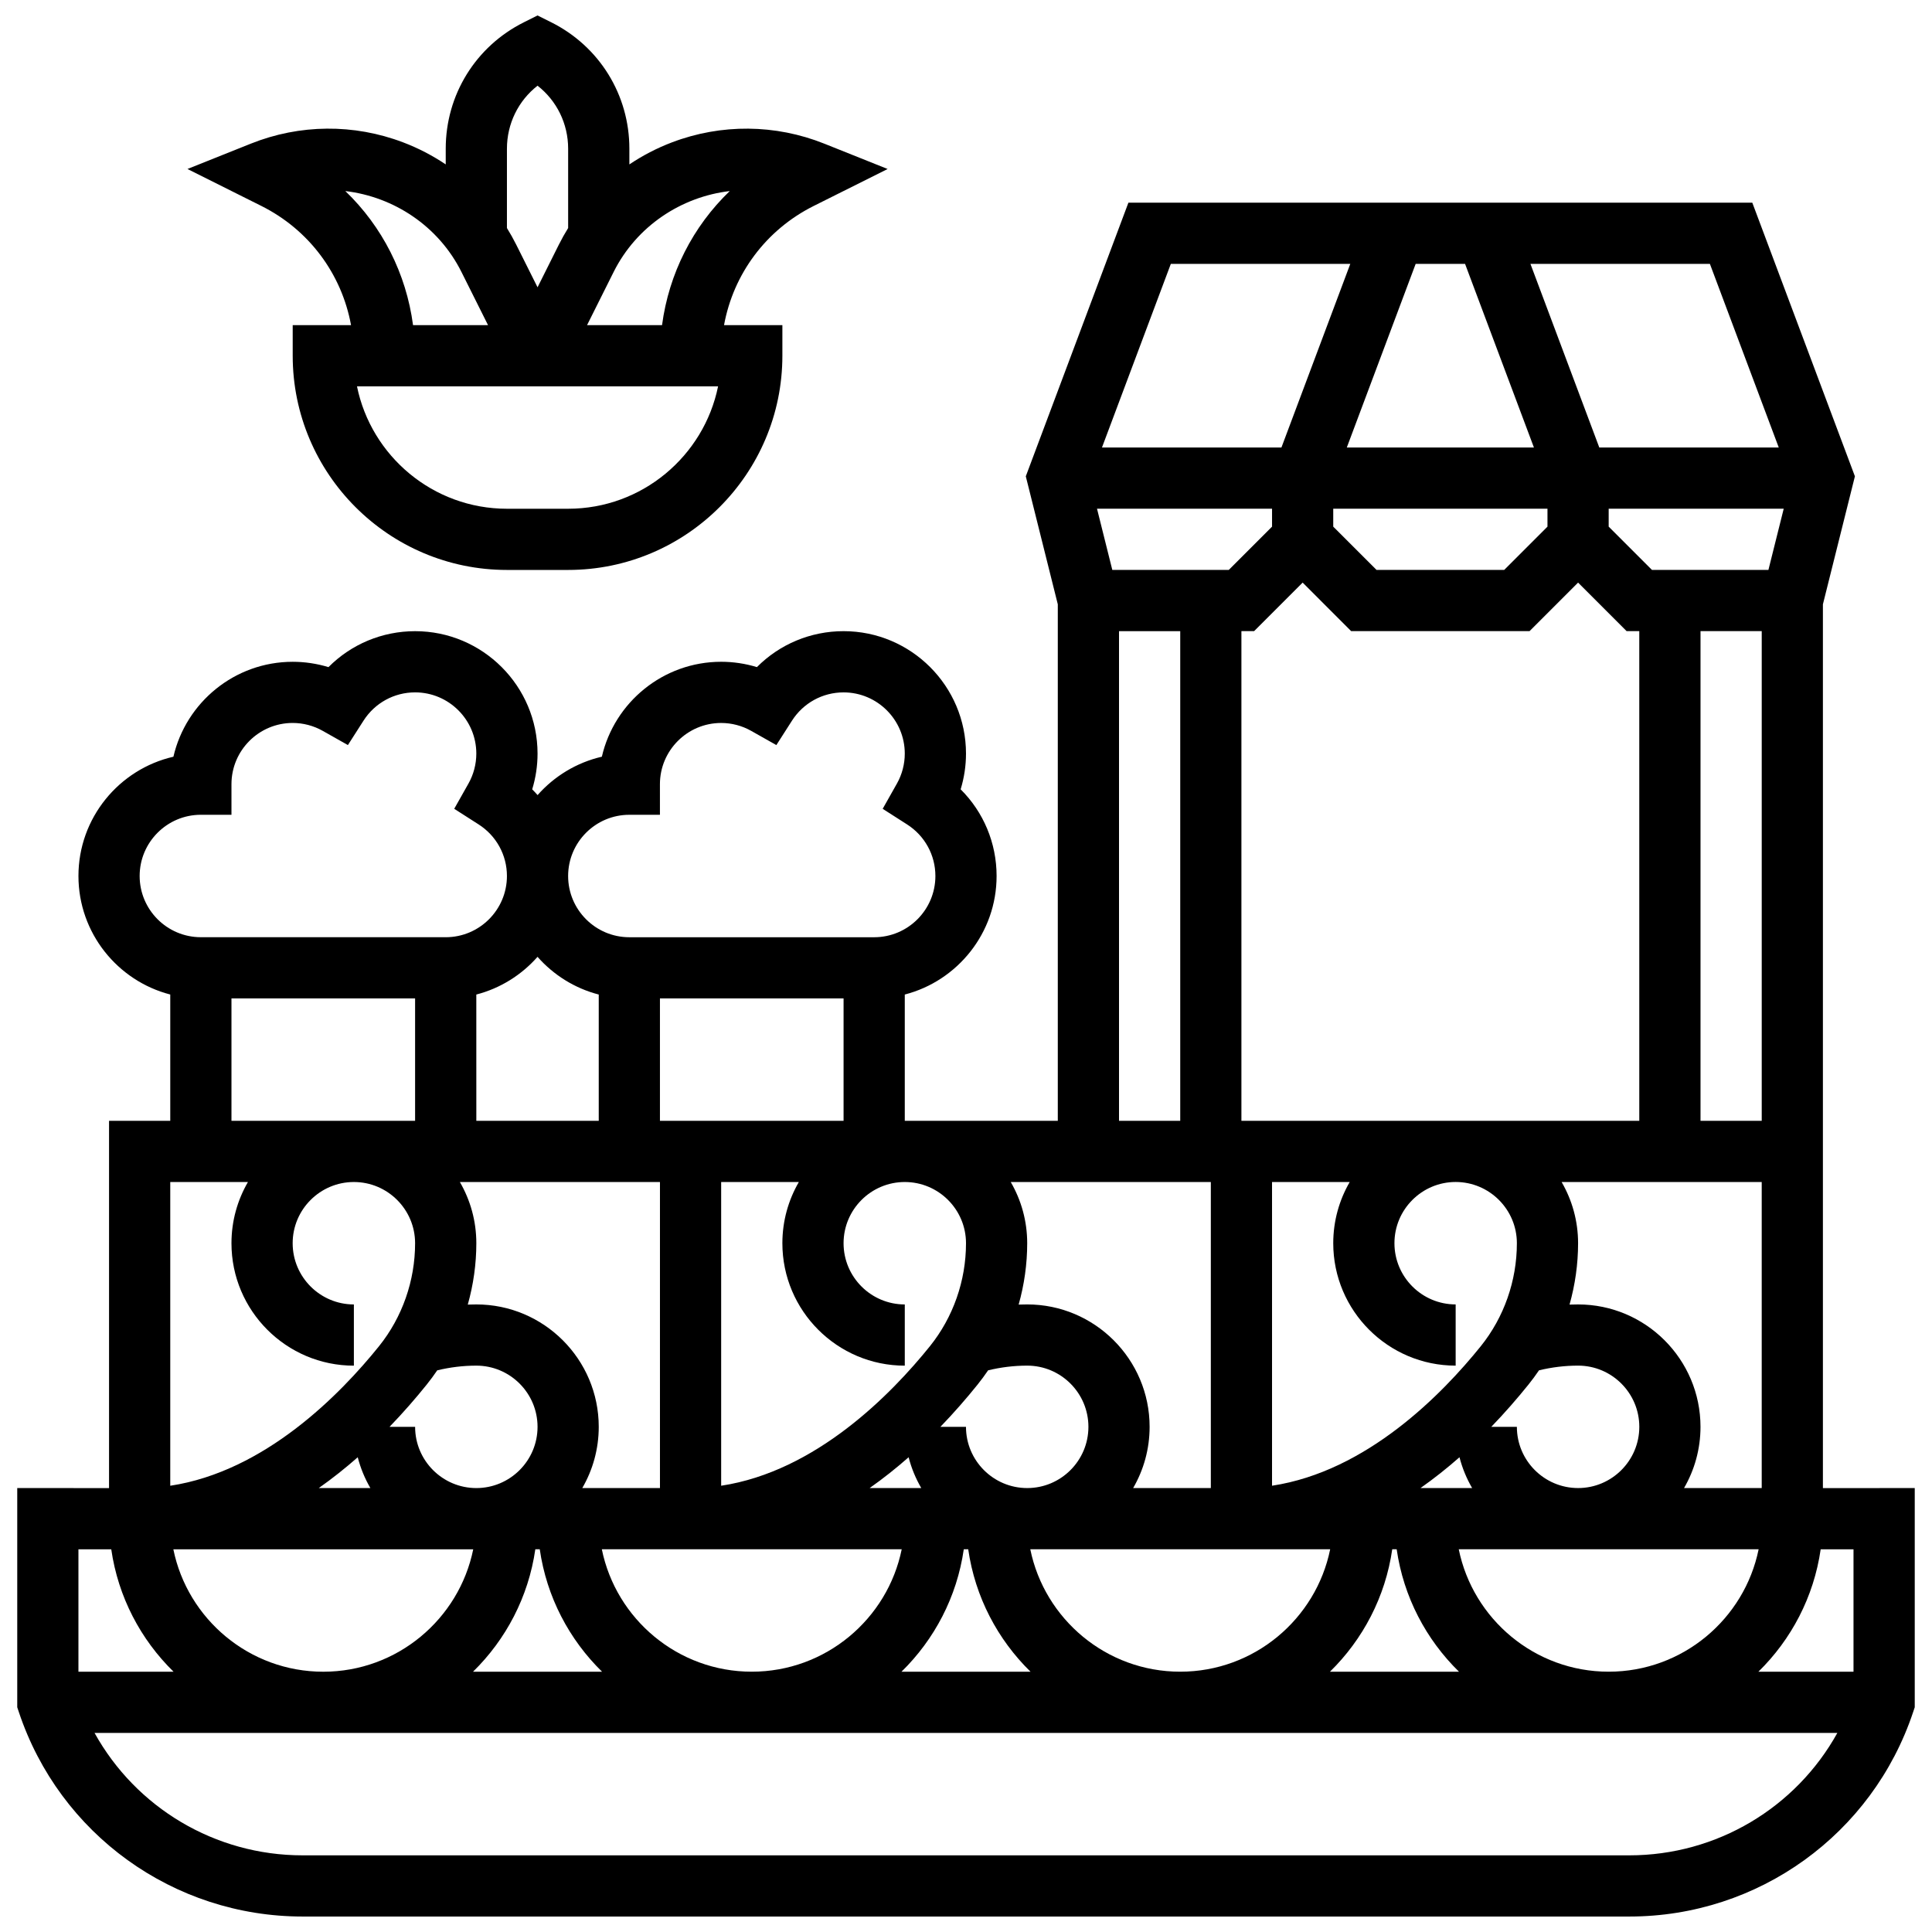
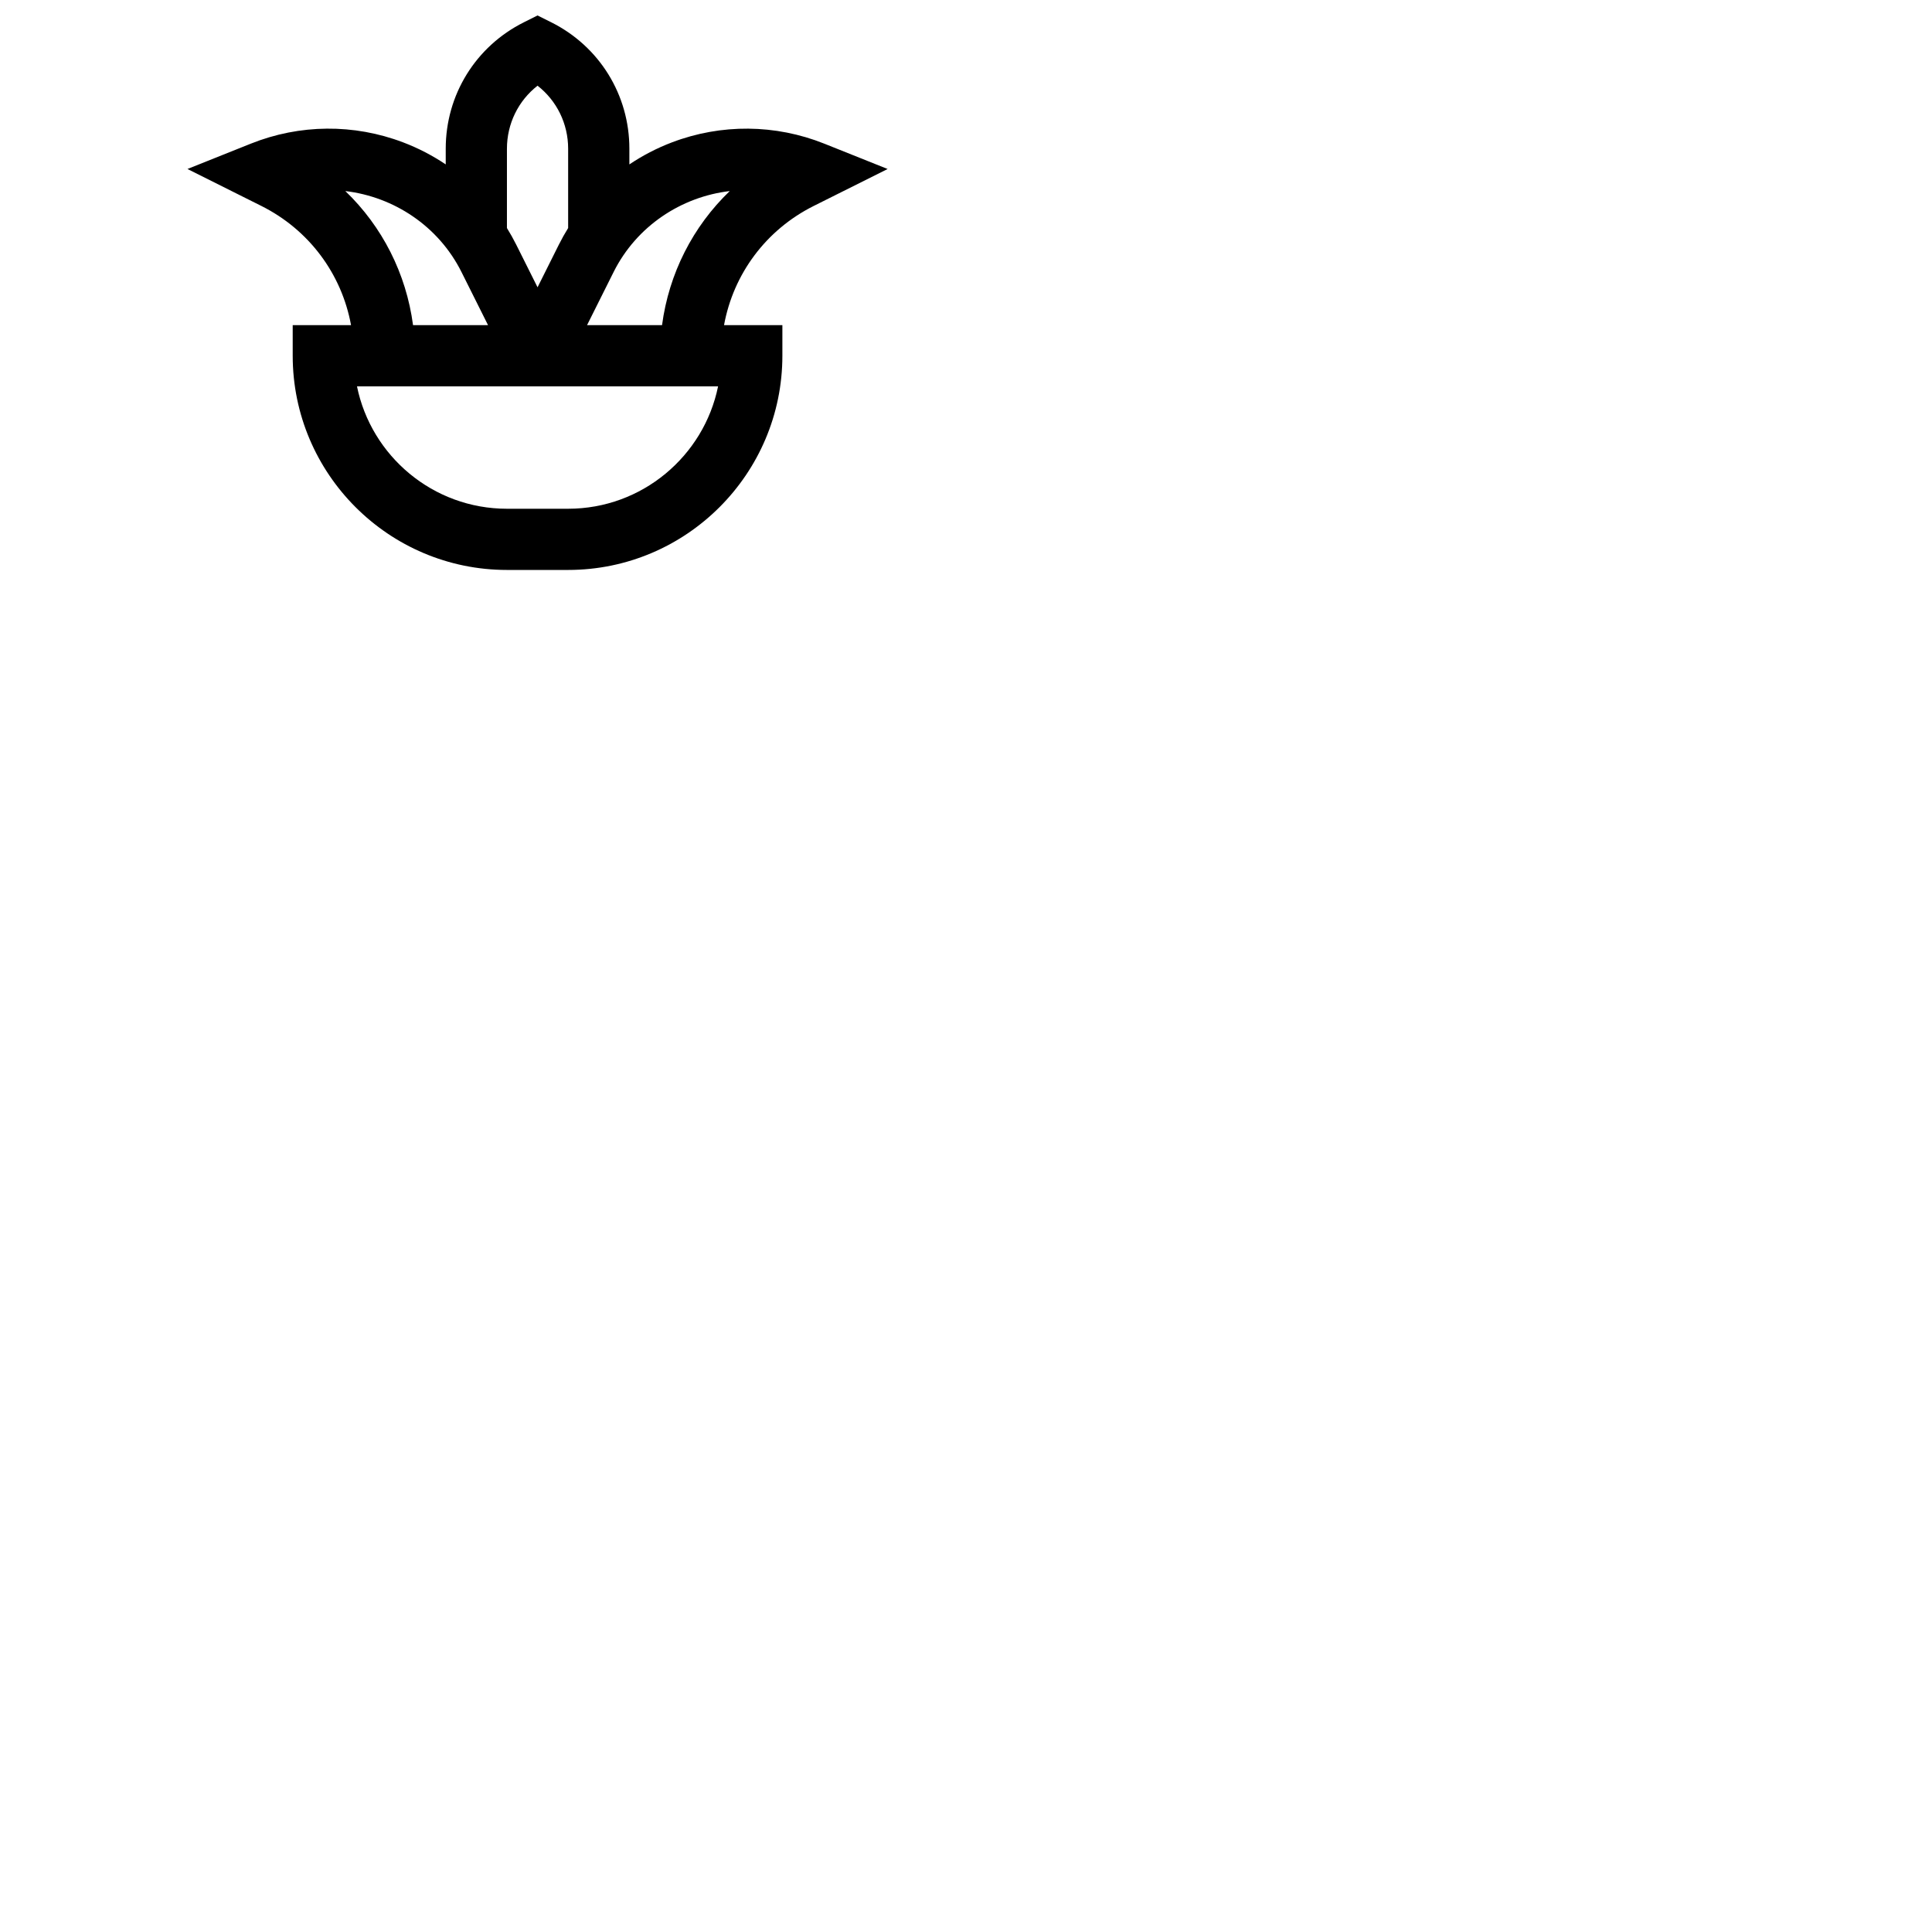
<svg xmlns="http://www.w3.org/2000/svg" width="800px" height="800px" version="1.1" viewBox="144 144 512 512">
  <defs>
    <clipPath id="b">
      <path d="m148.09 197h503.81v454.9h-503.81z" />
    </clipPath>
    <clipPath id="a">
      <path d="m193 148.09h187v147.91h-187z" />
    </clipPath>
  </defs>
  <g>
    <g clip-path="url(#b)">
-       <path d="m627.09 538.36v-234.21l8.48-33.922-27.191-72.512h-165.34l-27.191 72.512 8.48 33.922v136.88h-40.551v-33.469c13.977-3.609 24.332-16.328 24.332-31.414 0-8.754-3.473-16.949-9.527-22.969 0.934-3.059 1.418-6.258 1.418-9.473 0-17.891-14.555-32.441-32.441-32.441-8.754 0-16.949 3.473-22.969 9.527-3.059-0.934-6.254-1.414-9.473-1.414-15.383 0-28.301 10.766-31.617 25.156-6.707 1.547-12.625 5.18-17.035 10.172-0.461-0.52-0.93-1.031-1.426-1.523 0.934-3.059 1.418-6.258 1.418-9.473 0-17.891-14.555-32.441-32.441-32.441-8.754 0-16.949 3.473-22.969 9.527-3.059-0.934-6.254-1.414-9.473-1.414-15.383 0-28.301 10.766-31.617 25.156-14.402 3.305-25.168 16.223-25.168 31.605 0 15.09 10.355 27.805 24.332 31.414v33.469l-16.223 0.004v97.328l-24.328-0.004v58.09l0.418 1.25c10.809 32.422 41.031 54.207 75.211 54.207h351.6c34.18 0 64.402-21.785 75.211-54.207l0.418-1.25v-58.09zm8.109 48.664h-25.207c8.711-8.523 14.691-19.816 16.508-32.441h8.699zm-445.26-32.441h79.473c-3.766 18.488-20.152 32.441-39.738 32.441-19.582 0-35.969-13.953-39.734-32.441zm80.289-147.02c6.375-1.648 11.992-5.195 16.223-9.992 4.231 4.797 9.844 8.344 16.223 9.992v33.469h-32.441zm113.55 98.352v-16.223c-8.945 0-16.223-7.277-16.223-16.223s7.277-16.223 16.223-16.223c8.945 0 16.223 7.277 16.223 16.223 0 9.934-3.398 19.629-9.57 27.301-10.215 12.695-30.215 33.172-55.316 36.965v-80.488h20.586c-2.769 4.777-4.363 10.316-4.363 16.223 0 17.891 14.555 32.445 32.441 32.445zm54.996-210.88-4.055-16.223 46.387 0.004v4.75l-11.469 11.469zm177.93-16.219-4.055 16.223h-30.859l-11.473-11.473v-4.75zm-119.38 0h56.773v4.75l-11.469 11.469h-33.832l-11.473-11.469zm3.594-16.223 18.25-48.664h13.09l18.25 48.664zm-24.566 48.664 12.863-12.863 12.859 12.863h47.273l12.863-12.863 12.859 12.863h3.359v129.77h-105.44v-129.77zm69.637 162.21c0 9.934-3.398 19.629-9.57 27.301-10.215 12.695-30.215 33.172-55.316 36.965v-80.488h20.586c-2.769 4.777-4.363 10.316-4.363 16.223 0 17.891 14.555 32.441 32.441 32.441v-16.223c-8.945 0-16.223-7.277-16.223-16.223s7.277-16.223 16.223-16.223c8.945 0.004 16.223 7.281 16.223 16.227zm16.223 64.883c-8.945 0-16.223-7.277-16.223-16.223h-6.781c3.617-3.746 6.906-7.535 9.852-11.195 0.984-1.223 1.91-2.488 2.793-3.781 3.387-0.82 6.859-1.246 10.359-1.246 8.945 0 16.223 7.277 16.223 16.223-0.004 8.945-7.281 16.223-16.223 16.223zm-41.762 0c3.637-2.559 7.086-5.309 10.332-8.164 0.742 2.898 1.883 5.637 3.352 8.164zm-55.566-81.105v81.105h-20.586c2.769-4.777 4.363-10.316 4.363-16.223 0-17.891-14.555-32.441-32.441-32.441-0.758 0-1.512 0.016-2.266 0.043 1.48-5.262 2.266-10.734 2.266-16.262 0-5.906-1.594-11.445-4.363-16.223zm-61.816 53.688c0.984-1.223 1.91-2.488 2.793-3.781 3.387-0.82 6.859-1.246 10.359-1.246 8.945 0 16.223 7.277 16.223 16.223 0 8.945-7.277 16.223-16.223 16.223s-16.223-7.277-16.223-16.223h-6.781c3.617-3.746 6.91-7.535 9.852-11.195zm-18.273 19.254c0.742 2.898 1.883 5.637 3.352 8.164h-13.684c3.637-2.559 7.086-5.309 10.332-8.164zm-65.898-72.941v81.105h-20.586c2.769-4.777 4.363-10.316 4.363-16.223 0-17.891-14.555-32.441-32.441-32.441-0.758 0-1.512 0.016-2.266 0.043 1.48-5.262 2.266-10.734 2.266-16.262 0-5.906-1.594-11.445-4.363-16.223zm-61.816 53.688c0.984-1.223 1.91-2.488 2.793-3.781 3.387-0.82 6.859-1.246 10.359-1.246 8.945 0 16.223 7.277 16.223 16.223 0 8.945-7.277 16.223-16.223 16.223-8.945 0-16.223-7.277-16.223-16.223h-6.781c3.617-3.746 6.91-7.535 9.852-11.195zm-18.277 19.254c0.742 2.898 1.883 5.637 3.352 8.164h-13.68c3.637-2.559 7.082-5.309 10.328-8.164zm47.062 24.387h1.176c1.816 12.625 7.797 23.918 16.508 32.441h-34.188c8.707-8.523 14.688-19.816 16.504-32.441zm17.625 0h79.473c-3.766 18.488-20.152 32.441-39.738 32.441-19.582 0-35.969-13.953-39.734-32.441zm95.922 0h1.176c1.816 12.625 7.797 23.918 16.508 32.441h-34.188c8.707-8.523 14.691-19.816 16.504-32.441zm17.625 0h79.473c-3.766 18.488-20.152 32.441-39.738 32.441-19.582 0-35.965-13.953-39.734-32.441zm95.922 0h1.176c1.816 12.625 7.797 23.918 16.508 32.441h-34.188c8.707-8.523 14.691-19.816 16.504-32.441zm17.625 0h79.473c-3.766 18.488-20.152 32.441-39.738 32.441-19.582 0-35.965-13.953-39.734-32.441zm59.703-16.223c2.769-4.777 4.363-10.316 4.363-16.223 0-17.891-14.555-32.441-32.441-32.441-0.758 0-1.512 0.016-2.266 0.043 1.48-5.262 2.266-10.734 2.266-16.262 0-5.906-1.594-11.445-4.363-16.223h53.027v81.105zm4.367-97.324v-129.77h16.223v129.77zm20.738-178.43h-47.559l-18.25-48.664h47.559zm-161.11-48.664h47.559l-18.25 48.664h-47.559zm-13.73 97.328h16.223v129.77h-16.223zm-121.66 129.77v-32.441h48.664v32.441zm-8.113-81.105h8.109v-8.109c0-8.945 7.277-16.223 16.223-16.223 2.785 0 5.535 0.723 7.949 2.086l6.684 3.773 4.137-6.465c3.004-4.695 8.117-7.5 13.672-7.5 8.945 0 16.223 7.277 16.223 16.223 0 2.785-0.723 5.535-2.086 7.949l-3.769 6.684 6.465 4.137c4.695 3.004 7.504 8.117 7.504 13.672 0 8.945-7.277 16.223-16.223 16.223h-64.883c-8.945 0-16.223-7.277-16.223-16.223 0-8.949 7.277-16.227 16.219-16.227zm-129.77 16.219c0-8.945 7.277-16.223 16.223-16.223h8.109v-8.109c0-8.945 7.277-16.223 16.223-16.223 2.785 0 5.535 0.723 7.949 2.086l6.684 3.773 4.137-6.465c3.004-4.695 8.117-7.5 13.672-7.5 8.945 0 16.223 7.277 16.223 16.223 0 2.785-0.723 5.535-2.086 7.949l-3.769 6.684 6.465 4.137c4.695 3.004 7.504 8.117 7.504 13.672 0 8.945-7.277 16.223-16.223 16.223l-64.891-0.004c-8.941 0-16.219-7.277-16.219-16.223zm24.332 32.441h48.664v32.441l-48.664 0.004zm4.363 48.664c-2.769 4.777-4.363 10.316-4.363 16.223 0 17.891 14.555 32.441 32.441 32.441v-16.223c-8.945 0-16.223-7.277-16.223-16.223s7.277-16.223 16.223-16.223c8.945 0 16.223 7.277 16.223 16.223 0 9.934-3.398 19.629-9.57 27.301-10.215 12.699-30.215 33.176-55.316 36.969v-80.488zm-36.219 97.328c1.816 12.625 7.797 23.918 16.508 32.441h-25.207v-32.441zm402.3 81.105h-351.6c-23.234 0-44.164-12.66-55.129-32.441h461.86c-10.961 19.777-31.895 32.441-55.129 32.441z" />
-     </g>
+       </g>
    <g clip-path="url(#a)">
      <path d="m237.03 230.16h-15.461v8.109c0 31.305 25.469 56.773 56.773 56.773h16.223c31.305 0 56.773-25.469 56.773-56.773v-8.109h-15.461c2.484-13.559 11.109-25.254 23.773-31.586l19.578-9.789-16.766-6.707c-12.98-5.191-27.324-5.316-40.391-0.348-4.008 1.523-7.789 3.492-11.281 5.84v-4.16c0-14.277-7.934-27.113-20.703-33.5l-3.633-1.812-3.629 1.812c-12.773 6.387-20.703 19.223-20.703 33.5v4.16c-3.496-2.348-7.273-4.316-11.281-5.84-13.066-4.969-27.414-4.848-40.391 0.348l-16.773 6.707 19.578 9.789c12.664 6.332 21.289 18.027 23.773 31.586zm57.535 48.664h-16.223c-19.582 0-35.969-13.957-39.738-32.441h95.695c-3.766 18.484-20.152 32.441-39.734 32.441zm42.828-84.191c-9.781 9.391-16.129 21.852-17.945 35.527h-19.871l7.039-14.082c6.094-12.184 17.941-19.938 30.777-21.445zm-50.938-27.922c5.086 3.973 8.109 10.062 8.109 16.703v21.016c-0.879 1.422-1.703 2.887-2.457 4.394l-5.652 11.312-5.656-11.309c-0.754-1.508-1.578-2.973-2.457-4.394v-21.016c0-6.648 3.027-12.738 8.113-16.707zm-20.164 49.367 7.039 14.082h-19.871c-1.816-13.68-8.164-26.137-17.945-35.527 12.836 1.512 24.684 9.266 30.777 21.445z" />
    </g>
  </g>
</svg>